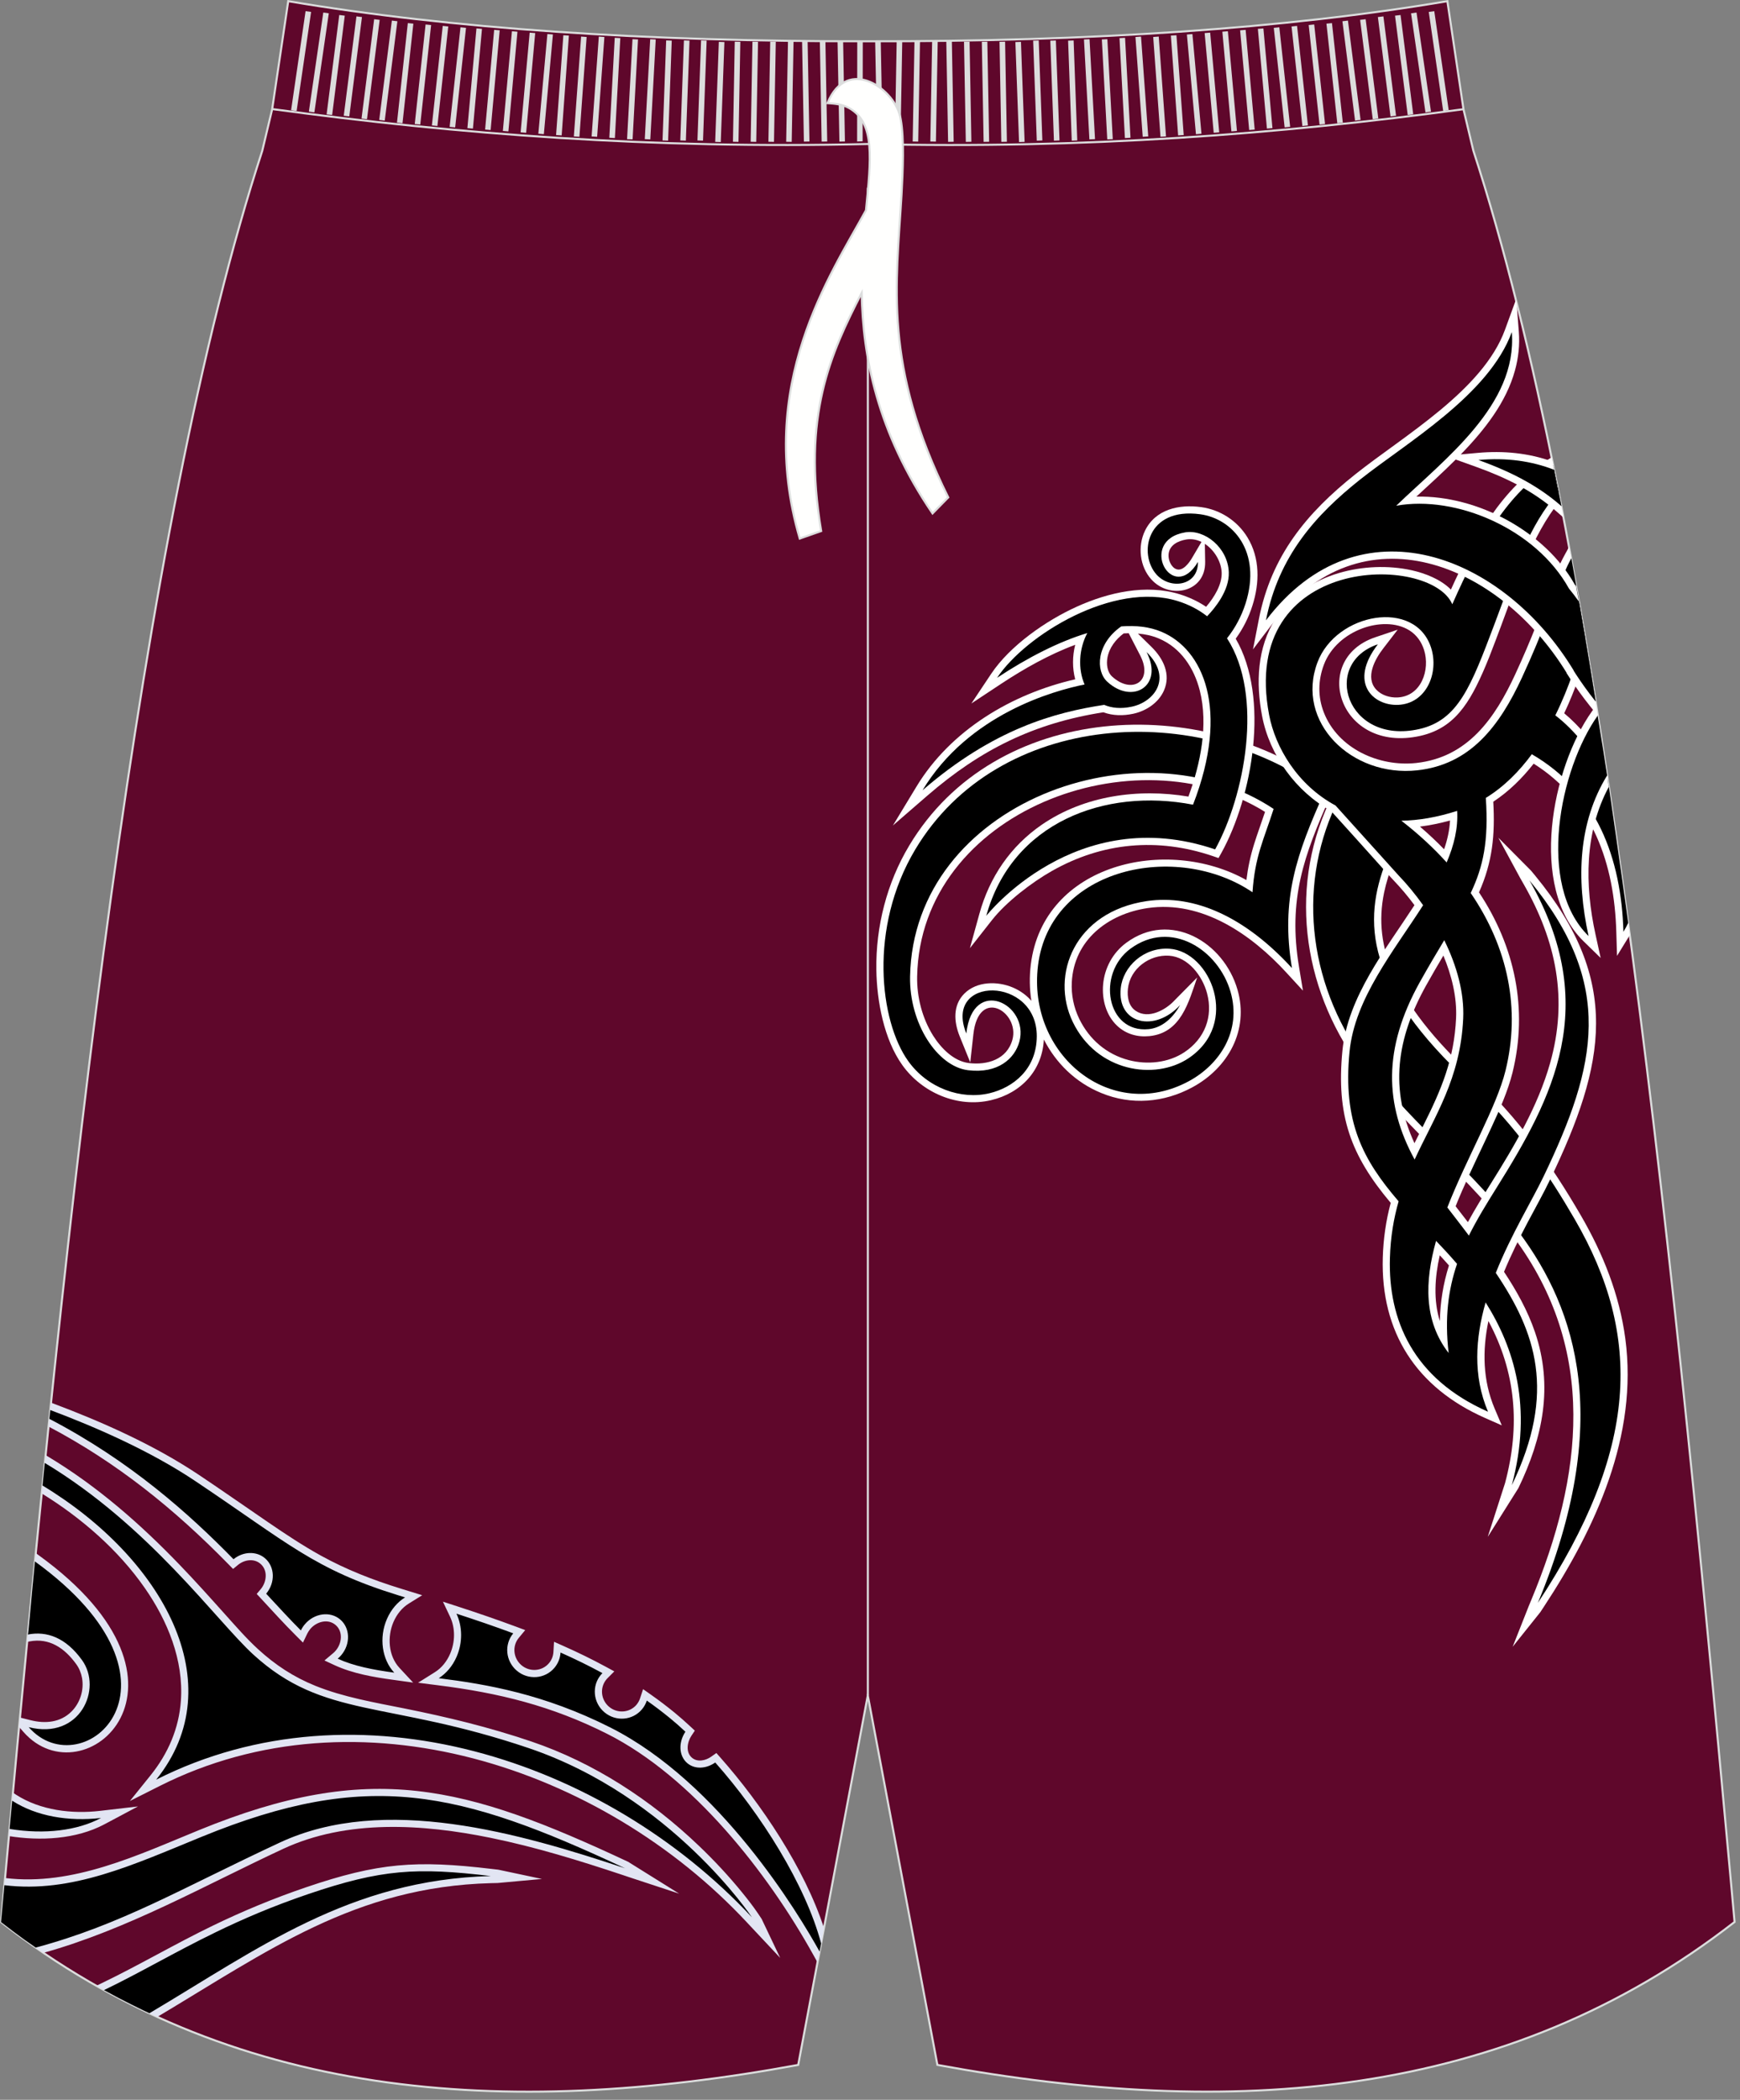
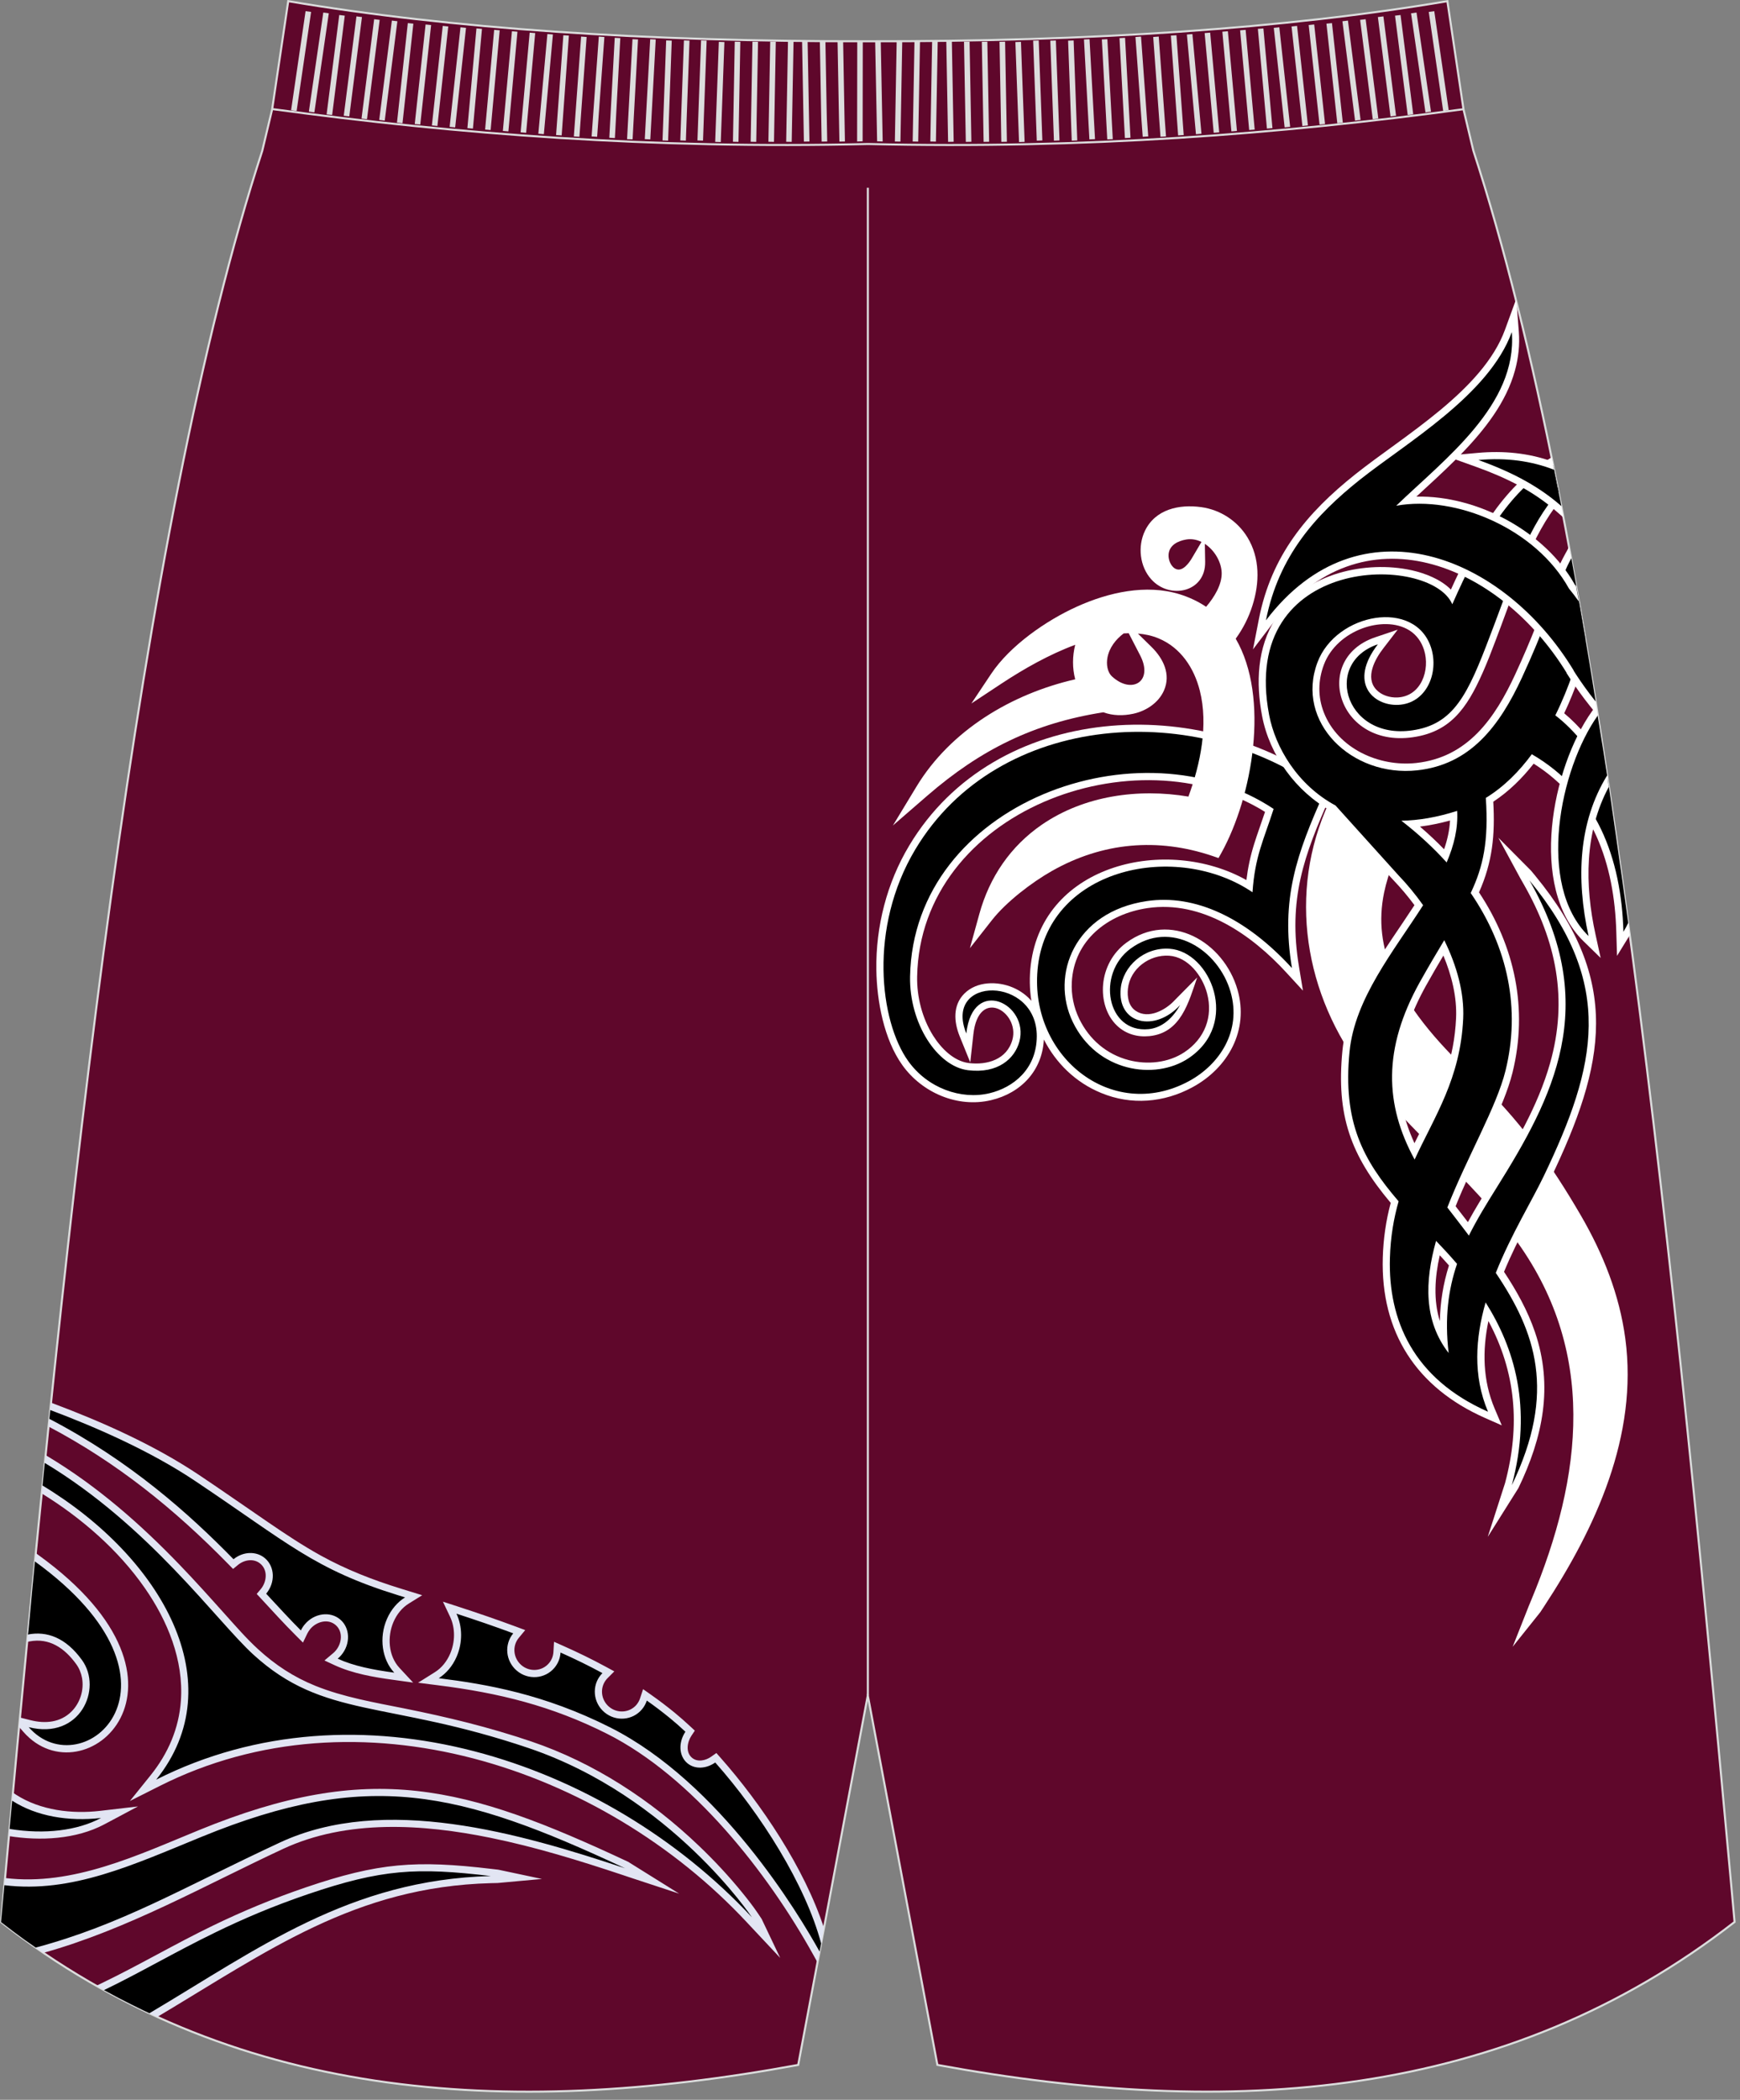
<svg xmlns="http://www.w3.org/2000/svg" version="1.1" id="图层_1" x="0px" y="0px" width="340px" height="410px" viewbox="0 0 340 410" enable-background="new 0 0 340 410" xml:space="preserve">
  <rect width="100%" height="100%" fill="#808080" stroke="none" />
  <path fill="#5F072B" stroke="#DCDDDD" stroke-width="0.4" stroke-miterlimit="22.926" d="M285.97,21.34l1.77,7.42l0.15,0.62  c0,0,0,0.01,0,0.01c24.15,74.1,37.89,201.84,50.22,336.78l0.83,9.11c-44.78,34.83-98.29,38.47-155.77,27.91l-13.6-72.15l-13.6,72.15  C98.5,413.76,44.99,410.12,0.21,375.29l0.83-9.11C13.37,231.23,27.1,103.49,51.26,29.4c0,0,0-0.01,0-0.02l0.15-0.62l1.77-7.42  l0-0.01l3.14-21.1c31.76,5.38,69.7,7.9,113.25,7.83c43.55,0.07,81.49-2.45,113.25-7.83L285.97,21.34z" />
  <path fill="#FFFFFF" d="M271.91,154.78l4.8-1.13l-0.98,2.44c-0.5,1.65-3.38,12.06-3.52,12.43c-0.73,1.87-1.34,3.78-1.75,5.75  c-1.15,5.53-0.48,10.68,1.77,15.84c3.35,7.68,9.86,14.7,15.94,20.31c8.52,7.86,14.94,16.94,20.73,26.9  c4.34,7.47,7.54,15.45,8.69,24.06c2.52,18.94-5.75,36.9-15.92,52.36l-0.7,1.06l-5.39,6.74l3.14-7.94l0.49-1.18  c10.11-24.28,12.98-48.83-3.45-70.89c-8.65-11.62-20.25-20.61-29.13-32.04c-11.76-15.14-15.1-35.22-6.92-52.84l0.34-0.73  L271.91,154.78z" />
-   <path d="M300.5,312.98c19.66-29.9,20.53-51.99,7.19-74.94c-5.07-8.72-11.34-18.15-20.47-26.58c-20.44-18.86-21.01-31.49-16.32-43.44  c0.04-0.09,3.47-12.29,3.51-12.39l-2.27,0.53l-11.16,1.09c-7.65,16.46-5.2,36.01,6.75,51.39c8.84,11.38,20.42,20.34,29.15,32.06  C308.08,255.76,315.25,277.56,300.5,312.98z" />
  <path fill="#FFFFFF" d="M243.55,171.84c0.29-2.39,0.77-4.66,1.51-7.03c0.66-2.11,1.43-4.18,2.13-6.28  c-25.29-15.78-67.35-0.11-67.98,32.14c-0.08,3.98,1,8.16,3.12,11.54c1.52,2.42,4.01,5,6.99,5.36c3.6,0.44,7.46-0.71,8.51-4.57  c1.46-5.38-6.59-10.39-7.63-1.06l-0.61,5.5l-2.08-5.13c-1.12-2.78-1.36-6.02,0.92-8.3c2.44-2.44,6.48-2.47,9.49-1.19  c1.45,0.62,2.67,1.51,3.61,2.6c-0.36-2.32-0.4-4.71-0.11-7.08C203.87,168.57,228.1,163.16,243.55,171.84L243.55,171.84z   M203.97,202.97c-0.3,6.06-4.46,10.47-10.33,11.85c-6.54,1.54-13.48-1.46-17.33-6.86c-3.6-5.04-4.98-12.53-5.07-18.61  c-0.12-8.46,2.06-16.97,6.42-24.24c16.86-28.15,57.17-30.01,81.93-11.5l0.9,0.67l-0.46,1.02c-5.29,11.77-8.38,20.38-6.2,33.48  l0.77,4.65l-3.19-3.47c-6.85-7.48-16.5-14.21-27.16-12.65c-7.75,1.14-14.4,6.24-14.82,14.5c-0.12,2.46,0.38,4.9,1.45,7.11  c1.95,4.02,5.34,6.95,9.69,8.08c3.6,0.94,7.73,0.54,10.87-1.55c3.95-2.62,5.65-6.92,4.42-11.51c-0.9-3.36-3.67-7.08-7.42-7.33  c-3.83-0.25-7.61,2.53-8.04,6.43c-0.17,1.6,0.1,3.38,1.53,4.34c2.49,1.69,5.9-0.19,7.65-2.12l4.35-4.4  c-1.67,4.81-3.15,10.84-9.34,11.45c-2.33,0.23-4.56-0.39-6.29-2.01c-2.17-2.04-3-5.15-2.75-8.05c0.28-3.24,1.89-6.22,4.52-8.16  c8.6-6.34,19.04-0.19,21.74,9.15c2.29,7.93-1.85,15.3-8.81,19.06c-5.56,3.01-11.95,3.55-17.83,1.11  C210.12,211.34,206.32,207.55,203.97,202.97z" />
  <path d="M252.45,189.02c-2.23-13.43,0.89-22.25,6.3-34.28c-24.58-18.37-63.72-15.89-79.89,11.1c-9.18,15.33-6.94,33.58-1.41,41.32  c3.84,5.38,10.4,7.6,15.87,6.31c4.65-1.1,9.23-4.68,9.27-11.11c0.06-11.85-18.35-11.88-13.77-0.56c1.25-11.33,12.35-5.72,10.37,1.58  c-0.9,3.31-4.17,6.3-10.02,5.59c-6.05-0.73-11.52-9.19-11.34-18.32c0.66-33.84,44.94-50.04,71.04-32.7  c-1.97,6.13-3.64,9.22-4.13,16.27c-14.78-10.01-39.54-4.89-41.91,14.3c-2.15,17.42,14.27,30.81,29.49,22.58  c5.94-3.21,10.35-9.76,8.13-17.44c-2.38-8.23-11.66-14.24-19.57-8.41c-6.65,4.9-4.66,16.5,3.56,15.7c2.17-0.21,4.42-1.62,6.16-4.71  c-4.93,5.41-12.37,3.74-11.6-3.32c0.45-4.15,4.43-8,9.52-7.67c8.03,0.53,13.88,14.63,3.69,21.4c-6.57,4.36-17.88,2.63-22.58-7.09  c-4.47-9.23,0.4-21.54,14.43-23.61C233.48,174.54,243.41,179.16,252.45,189.02z" />
  <path fill="#FFFFFF" d="M232.22,155.54c2.36-6.41,3.91-13.99,2.23-20.67c-1.11-4.42-3.73-8.42-8.06-10.22  c-1.29-0.54-2.65-0.83-4.04-0.94l2.67,2.62c2.29,2.25,3.81,5.33,2.42,8.5c-1.06,2.41-3.51,4.01-6.02,4.54  c-1.94,0.41-3.95,0.4-5.82-0.29c-13.52,2.11-24,7.27-34.41,16.29l-6.71,5.81l4.6-7.59c6.68-11.02,18.62-18.12,31.02-20.95  c-0.58-2.17-0.56-4.54,0-6.74c-5.09,1.89-10.05,4.7-14.49,7.63l-5.8,3.83l3.86-5.78c3.7-5.54,10.78-10.44,16.78-13.14  c6.11-2.76,13.51-4.45,20.08-2.4c1.83,0.57,3.56,1.38,5.15,2.44c1.58-1.85,3.12-4.34,3.04-6.68c-0.08-2.12-1.42-4.39-3.29-5.61  l0.06,3.51c0.1,5.97-6.93,7.42-10.52,3.43c-2.27-2.51-2.7-6.45-1.25-9.47c2.04-4.24,6.69-5.23,10.99-4.64  c3.74,0.51,7.06,2.67,9.03,5.88c2.49,4.06,2.4,8.91,0.99,13.34c-0.72,2.29-1.84,4.52-3.27,6.47c6.7,11.51,3.28,30.82-2.79,41.81  l-0.57,1.02l-1.11-0.38c-10.76-3.66-21.57-2.69-31.44,2.9c-3.91,2.21-8.91,6.02-11.73,9.61l-4.3,5.47l1.85-6.7  c1.98-7.17,6.08-13.21,12.23-17.43C211.88,155.34,222.45,153.9,232.22,155.54L232.22,155.54z M220.55,123.64  c-0.32,0-0.65,0.02-0.98,0.04c-1.56,1.17-2.83,2.81-3.18,4.76c-0.22,1.22-0.05,2.76,0.91,3.65c3.85,3.53,8.14,1,5.49-4.12  L220.55,123.64L220.55,123.64z M234.77,105.82c-0.92-0.46-1.94-0.65-2.97-0.48c-1.65,0.28-3.36,1.11-3.46,2.99  c-0.06,1.04,0.51,2.47,1.57,2.82c1.25,0.41,2.45-1.26,2.97-2.13L234.77,105.82z" />
-   <path d="M180.26,154.31c13.93-12.06,26.04-15.25,35.5-16.68c1.45,0.62,3.24,0.81,5.37,0.36c4.41-0.92,8.08-5.59,2.91-10.67  c3.4,6.56-2.71,10.35-7.67,5.8c-2.32-2.13-2.17-7.39,2.72-10.81c2.89-0.23,5.54,0.08,7.84,1.04c8.16,3.4,13.44,15.14,6.19,33.77  c-17.32-3.35-35.39,3.53-40.4,21.7c0,0,17.47-22.24,44.72-12.97c5.72-10.35,9.59-30.03,2.32-41.22c1.55-1.93,2.83-4.29,3.63-6.81  c3.21-10.13-2.52-16.55-8.88-17.41c-10.49-1.42-12.11,7.8-8.51,11.79c2.71,3,8.16,2.21,8.08-2.48c-5.01,8.44-11.85-4.17-2.51-5.77  c3.77-0.65,8.36,2.94,8.54,7.79c0.13,3.57-2.73,7.02-4.24,8.59c-1.62-1.27-3.52-2.28-5.75-2.97c-12.53-3.9-29.67,6.59-35.29,14.99  c6-3.97,12.06-7.06,17.63-8.74c-1.66,3.1-1.84,7.04-0.53,10.04C205.89,134.87,189.27,139.43,180.26,154.31z" />
  <path fill="#FFFFFF" d="M299.68,149.11c-2.24,2.86-4.85,5.43-7.89,7.43c0.37,6.44-0.15,11.78-2.79,17.7  c7,10.56,9.61,22.73,6.56,35.14c-0.91,3.68-2.6,7.45-4.19,10.88c-1.91,4.13-3.92,8.2-5.73,12.37c-0.42,0.96-0.82,1.93-1.21,2.9  c0.8,1.03,1.6,2.06,2.4,3.1c1.39-2.57,2.94-5.06,4.49-7.54c4.6-7.33,9.18-15.08,11.56-23.46c3.56-12.54,1.22-23.87-5.19-35.06  l-0.64-1.12l-4.27-7.88l6.38,6.42l0.82,0.99c16.95,20.61,13.77,36.73,2.96,59.25c-1.37,2.86-2.96,5.65-4.44,8.46  c-1.66,3.15-3.25,6.35-4.61,9.64c2.44,3.68,4.61,7.56,6.04,11.75c3.63,10.6,1.54,20.6-3.23,30.48l-5.99,9.52l3.38-10.49  c3.02-11.27,2.1-21.7-3.25-31.65c-1.19,5.73-1.13,11.56,1.23,17.12l1.38,3.25l-3.24-1.43c-13.46-5.94-20.43-16.77-20.01-31.32  c0.11-3.64,0.61-7.19,1.55-10.69c-7.83-9.29-10.66-17.08-9.44-29.69c1.02-10.51,8.45-19.79,14.08-28.44  c-1.26-1.71-2.64-3.35-4.11-4.88c-0.88-0.92-1.74-1.91-2.59-2.86c-1.63-1.81-3.26-3.62-4.88-5.43c-1.57-1.74-3.14-3.49-4.72-5.22  c-6.84-3.77-12-10.85-13.47-18.52c-1.23-6.48-1-13.39,2.66-19.09c2.87-4.47,7.34-7.38,12.37-8.86c4.5-1.32,9.63-1.55,14.21-0.53  c2.59,0.58,5.66,1.75,7.65,3.77c4.41-9.72,9.92-19.92,19.24-25.55l0.43-0.26c0.56,2.76,1.13,5.57,1.68,8.4  c-5.72,7.1-8.4,16.17-11.58,24.59c-1.48,3.92-2.96,8.06-4.86,11.79c-1.45,2.85-3.25,5.6-5.91,7.45c-1.51,1.05-3.18,1.74-4.97,2.14  c-15.88,3.54-21.64-14.92-8.81-19.25l4.38-1.48l-2.82,3.66c-1.62,2.09-3.58,5.66-1.37,8.04c1.03,1.11,2.67,1.6,4.16,1.53  c4.63-0.21,6.42-5.39,5.18-9.29c-0.5-1.56-1.41-2.86-2.79-3.76c-2.69-1.73-6.36-1.51-9.25-0.44c-3.33,1.23-6.27,3.73-7.53,7.1  c-1.15,3.06-1.2,6.27-0.01,9.32c2.77,7.07,10.78,10.65,18.04,9.87c10.12-1.1,15.41-8.77,19.38-17.36c1.51-3.27,2.93-6.57,4.24-9.93  c0.79-2.04,1.53-4.11,2.41-6.11c0.14-0.31,0.28-0.62,0.42-0.92c0.6-2.22,1.49-4.35,2.6-6.36l0.82-1.5  c1.24,6.67,2.44,13.51,3.62,20.51c-0.48,1.2-0.91,2.42-1.3,3.65l0.01,0.07l-0.11,0.35c-0.09,0.26-0.18,0.53-0.27,0.79  c-0.84,2.41-1.8,4.79-2.89,7.1c3.05,2.53,5.77,5.91,7.97,9.34c1.68,11,3.29,22.34,4.85,33.96l-0.05,0.09l-2.45,3.98l-0.14-4.67  C315.45,168.71,311.26,156.38,299.68,149.11L299.68,149.11z M282.04,186.58c-1.15,1.93-2.27,3.87-3.37,5.83  c-5.86,10.51-7.11,20.31-2.28,30.81c0.58-1.18,1.18-2.35,1.77-3.53c3.51-7,5.99-12.9,6.36-20.88  C284.71,194.68,283.65,190.44,282.04,186.58L282.04,186.58z M283.13,247.09c-0.59-0.67-1.19-1.34-1.8-1.99  c-0.97,4.33-1.26,8.76,0.02,12.85C281.43,254.29,281.99,250.7,283.13,247.09L283.13,247.09z M277.46,161.4  c1.64,1.4,3.22,2.88,4.72,4.43c0.63-1.82,1.06-3.7,1.16-5.62C281.42,160.74,279.45,161.15,277.46,161.4z" />
  <path d="M307.49,130.95c-0.08,0.25-0.17,0.51-0.26,0.78v0l0,0c-0.82,2.36-1.91,5.11-3.32,7.95c3.6,2.72,7.32,7.28,10.27,12.6  l0.32,2.14l0.06,0.43l0.06,0.43l0.25,1.72l0.06,0.43l0.06,0.43l0.25,1.72l0.06,0.43l0.06,0.43l0.38,2.6l0.06,0.43l0.01,0.07  l0.18,1.28c0.21,1.47,0.42,2.94,0.63,4.42l0.1,0.68c0.21,1.5,0.42,3,0.63,4.5l0.06,0.44l0.02,0.1l0.05,0.35  c0.22,1.62,0.44,3.25,0.67,4.89c-0.27,0.59-0.58,1.17-0.93,1.74c-0.42-14.46-5.27-27.36-17.9-34.67c-2.44,3.31-5.41,6.34-8.99,8.53  c0.57,8.42-0.49,13.39-2.95,18.57c7.33,10.71,9.75,22.7,6.8,34.68c-1.75,7.11-7.49,16.82-11.37,26.72c1.1,1.42,2.25,2.9,3.41,4.43  l0.8,1.06c1.58-3.17,3.46-6.22,5.45-9.4c10.94-17.47,20.46-35.41,6.39-59.95c16.75,20.36,13.18,36.09,2.78,57.76  c-2.27,4.74-6.38,11.4-9.36,18.87c7.77,11.53,11.93,23.23,3.13,41.46c4.1-15.33,0.44-26.88-5.12-35.69  c-1.99,6.94-2.52,14.31,0.47,21.34c-14.67-6.47-19.52-17.95-19.17-30c0.12-4.17,0.76-7.79,1.7-11.08  c-6.99-8.13-10.93-15.47-9.59-29.21c1.01-10.37,8.6-19.59,14.38-28.61c-1.49-2.1-3.11-4.06-4.79-5.81  c-0.63-0.66-8.2-9.12-12.33-13.66c-7.49-4.03-11.78-11.42-12.97-17.67c-6-31.54,31.55-31.51,35.79-21.62  c5.39-12.18,10.77-21.79,19.7-27.18l0.02,0.08l0.02,0.08l0.02,0.08l0.02,0.08l0.33,1.61l0.02,0.08l0.02,0.08l0.02,0.08l0.02,0.08  l0.02,0.08l0.02,0.08l0.52,2.6l0.02,0.08l0.02,0.08c-6.03,7-8.29,14.6-12.54,25.86c-4.57,12.09-7.06,18.8-14.74,20.52  c-14.18,3.16-19.2-12.8-8.05-16.56c-5.82,7.54-0.9,12.04,3.96,11.83c5.54-0.25,7.99-6.27,6.45-11.12  c-3.08-9.69-18.58-6.86-22.22,2.83c-4.37,11.63,6.66,22.46,19.5,21.07c10.31-1.12,16.04-8.53,20.49-18.17  c4.45-9.64,5.28-13.21,7.12-17.07c0.57-2.14,1.43-4.21,2.5-6.18l0.04,0.24c0.2,1.06,0.39,2.13,0.58,3.21l0.25,1.41l0.04,0.25  l0.44,2.45l0.04,0.25l0.04,0.25l0.35,1.98l0.04,0.25l0.01,0.06l0.33,1.92l0.04,0.25l0.04,0.25l0.04,0.25l0.39,2.25l0.04,0.25  l0.04,0.25c-0.88,1.99-1.65,4.04-2.3,6.15L307.49,130.95L307.49,130.95z M282.21,183.58c-1.42,2.37-3.01,5.03-4.76,8.16  c-7.27,13.04-6.88,23.95-1.03,34.67c3.94-8.52,8.94-15.78,9.49-27.52C286.15,193.88,284.66,188.56,282.21,183.58L282.21,183.58z   M284.71,246.78c-1.39-1.62-2.78-3.11-4.1-4.49c-2.23,7.93-2.42,15.64,2.46,21.9C282.25,257.29,283.02,251.75,284.71,246.78  L284.71,246.78z M282.68,168.4c1.43-3.33,2.25-6.67,2.05-10.07c-3.96,1.27-7.59,1.87-10.9,1.92  C277.16,162.83,280.11,165.55,282.68,168.4z" />
-   <path d="M300.49,121.24c-14.73-16.03-37.41-20.78-53.12-0.1c2.46-12.61,9.79-20.65,18.38-27.48c9.09-7.22,25.16-16.5,29.66-28.81  c1.1,14.22-13.07,24.75-22.59,33.91c16.53-2.98,26.94,7.72,35.79,19.15l0.02,0.11l0.03,0.18c0.26,1.46,0.51,2.93,0.76,4.4l0.05,0.29  l0.01,0.04l0.05,0.26c0.23,1.38,0.47,2.77,0.7,4.17l0.2,1.19c0.2,1.22,0.41,2.45,0.61,3.68l0.18,1.13l0.05,0.3l0.05,0.3  c0.16,1.01,0.33,2.02,0.49,3.03l-0.39-0.49C307.38,131.35,305.11,126.27,300.49,121.24L300.49,121.24z M304.37,95.15l-0.02-0.11  l-0.01-0.03l-0.35-1.74l-0.02-0.11l-0.02-0.11l-0.02-0.11l-0.02-0.11l-0.02-0.11l-0.02-0.11l-0.02-0.11l-0.02-0.11l-0.02-0.11  l-0.02-0.11l-0.02-0.11l-0.02-0.11l-0.02-0.11l-0.02-0.11c-4.38-1.7-9.22-2.41-14.79-1.91c7.26,2.6,12.2,5.48,16.2,9  C304.85,97.59,304.61,96.37,304.37,95.15z" />
  <path fill="#FFFFFF" d="M285.44,88.73l3.32-0.3c5.01-0.45,9.88,0.01,14.59,1.69c0.73,3.59,1.45,7.23,2.16,10.94l-1.35-1.18  c-4.62-4.06-10-6.67-15.75-8.73l-3.96-1.42c-2.53,2.53-5.19,4.93-7.69,7.24c12-0.27,25.19,6.89,30.95,17.16l0.27,0.33  c2.23,12.52,4.36,25.6,6.39,39.17c-4.77,8.85-4.73,19.16-2.6,28.85l1,4.57l-3.35-3.27c-10.78-10.53-6.21-33.86,1.66-44.9l0.2-0.28  l-0.58-0.72c-1.4-1.75-2.72-3.58-3.95-5.46c-0.15-0.23-0.3-0.47-0.45-0.7l-0.2-0.31l0-0.07c-13.11-21.31-39.98-32.58-57.62-9.34  l-3.64,4.79l1.15-5.91c2.42-12.36,9.32-20.71,18.88-28.3c9.47-7.53,24.9-16.38,29.21-28.2l2.12-5.81l0.15,0.6l0.43,5.59  c0.2,2.57-0.07,5.12-0.76,7.6C294.33,78.51,290.17,83.87,285.44,88.73z" />
  <path d="M307.49,130.95c0.14,0.22,0.29,0.46,0.44,0.69l0,0l0,0c1.07,1.64,2.37,3.48,3.87,5.35l-0.05-0.31l-0.45-2.79l-0.05-0.31  l-0.2-1.23l-0.05-0.31c-0.18-1.13-0.37-2.25-0.55-3.36l-0.26-1.55c-0.19-1.11-0.38-2.22-0.56-3.33l-0.05-0.3l-0.01-0.04l-0.15-0.87  l-0.05-0.3c-0.22-1.26-0.44-2.52-0.65-3.77l-0.13-0.73l-0.05-0.3l0,0c-0.65-0.91-1.28-1.75-1.97-2.58  c-6.47-11.66-22.05-18.27-33.75-16.16c9.52-9.16,23.7-19.69,22.59-33.91c-4.5,12.31-20.56,21.59-29.66,28.81  c-8.59,6.83-15.91,14.87-18.38,27.48c18.27-24.05,46.44-12.76,60.11,9.75L307.49,130.95L307.49,130.95z M304.39,95.26  c0.23,1.14,0.45,2.29,0.68,3.45l0.02,0.11c-4-3.51-8.94-6.39-16.2-9c5.57-0.5,10.41,0.21,14.79,1.91l0.02,0.11l0.02,0.11l0.02,0.11  l0.02,0.11l0.02,0.11l0.02,0.11l0.02,0.11l0.02,0.11l0.02,0.11l0.02,0.11l0.02,0.11l0.02,0.11l0.02,0.11l0.37,1.88l0.02,0.11  L304.39,95.26L304.39,95.26z M312.23,139.68c-7.43,10.42-12.08,33.07-1.82,43.09c-2.47-11.26-1.97-22.24,3.63-31.37l-0.03-0.19  l-0.03-0.18l-0.03-0.19l-0.03-0.19l-0.03-0.19l-0.03-0.19l-0.03-0.19l-0.03-0.18l-0.51-3.31l-0.03-0.18l-0.03-0.18l-0.03-0.18  l-0.03-0.18l-0.03-0.18l-0.03-0.18l-0.03-0.18l-0.03-0.18l-0.03-0.18l-0.03-0.18l-0.03-0.18l-0.03-0.18  c-0.13-0.85-0.26-1.7-0.4-2.55l-0.03-0.18l-0.03-0.18l-0.03-0.18l-0.03-0.18l-0.09-0.54l-0.03-0.18l-0.09-0.54L312.23,139.68z" />
  <path fill="#E2E5F3" d="M10.31,274.01c9.71,3.64,19.87,8.17,28.51,13.94c4.57,3.05,9.06,6.2,13.59,9.29  c3.34,2.28,6.72,4.53,10.26,6.49c5.03,2.77,10.18,4.77,15.65,6.46l4.18,1.29l-2.61,1.62c-1.35,0.83-2.36,2.13-2.99,3.57  c-1.25,2.87-1.04,6.64,1.16,9l2.67,2.87L76.85,328c-3.83-0.52-7.91-1.22-11.45-2.85l-2-0.93l1.69-1.42  c0.19-0.16,0.37-0.34,0.53-0.53c1.19-1.41,1.46-3.71-0.06-4.99c-1.51-1.28-3.73-0.63-4.92,0.78c-0.23,0.28-0.43,0.58-0.59,0.9  l-0.85,1.77l-1.39-1.39c-2.34-2.33-4.57-4.79-6.81-7.21l-0.84-0.9l0.79-0.94c1.18-1.41,1.43-3.69-0.07-4.96  c-1.27-1.08-3.12-0.79-4.35,0.21l-0.99,0.81l-0.89-0.91c-10.55-10.78-21.77-19.84-35.15-26.89l0.49-4.67L10.31,274.01L10.31,274.01z   M161.01,376.47c-3.8-11.68-12.31-24.33-20.2-33.24l-0.83-0.94l-1.02,0.72c-1.07,0.76-2.67,1.12-3.75,0.2  c-1.27-1.07-0.93-3.06-0.1-4.3l0.66-0.99l-0.87-0.81c-1.01-0.94-2.04-1.85-3.1-2.72c-1.49-1.21-3.02-2.38-4.59-3.48l-1.55-1.09  l-0.59,1.8c-0.15,0.45-0.39,0.87-0.69,1.24c-1.36,1.61-3.78,1.75-5.37,0.4c-1.6-1.35-1.86-3.75-0.5-5.36  c0.07-0.08,0.14-0.16,0.21-0.23l1.32-1.32l-1.64-0.89c-2.71-1.47-5.48-2.82-8.3-4.07l-1.84-0.82l-0.12,2.01  c-0.05,0.8-0.35,1.56-0.87,2.17c-1.36,1.61-3.78,1.75-5.37,0.4c-1.59-1.34-1.87-3.72-0.53-5.34l1.26-1.52l-1.85-0.69  c-3.69-1.37-7.41-2.64-11.15-3.86l-3.08-1l1.39,2.93c1.07,2.27,1,5,0,7.28c-0.62,1.43-1.62,2.71-2.94,3.54l-3.31,2.08l3.88,0.49  c11.95,1.5,22.21,4.02,33.06,9.48c16.69,8.41,31.38,27.1,40.31,43.19l0.82,1.47L161.01,376.47L161.01,376.47z M30.73,393.82  c-4.02-1.83-7.99-3.86-11.91-6.08l0.89-0.43c7.37-3.54,14.43-7.71,21.81-11.28c5.94-2.88,11.99-5.38,18.24-7.51  c14.17-4.82,21.56-5.35,36.32-3.6l1.29,0.15l8.53,1.81l-8.66,0.79l-1.3,0.03C69.43,368.39,52.32,380.96,30.73,393.82L30.73,393.82z   M8.49,381.31c-2.79-1.89-5.55-3.9-8.28-6.02l0.78-8.59l0.04,0c13.18,1.61,25.98-4.51,37.86-9.36c33.55-13.72,51.98-8.72,83.85,6.19  l9.97,6.22l-9.75-3.21l-1.25-0.42c-8.5-2.83-17.1-5.49-25.9-7.28c-13.2-2.69-27.99-3.65-40.52,2.18  C39.81,368.23,25.01,376.68,8.49,381.31L8.49,381.31z M1.74,358.51c6.1,0.98,13.11,0.65,18.66-2.3l6.56-3.49l-7.38,0.86  c-5.53,0.65-11.69-0.09-16.44-3.15l-0.61-0.4L1.74,358.51L1.74,358.51z M3.73,337.2l0.84,0.96c11.8,13.46,37.79-9.24,3.09-34.42  l-0.66-0.48c-0.57,5.75-1.13,11.53-1.69,17.33l0.41-0.08c3.95-0.77,6.94,1.33,9.19,4.45c0.57,0.79,0.94,1.71,1.12,2.67  c0.42,2.34-0.36,4.85-2.04,6.54c-2.16,2.17-5.17,2.44-8.02,1.71l-2.07-0.52L3.73,337.2L3.73,337.2z M8.16,291.61  c7.72,4.75,14.98,11.04,20.16,18.5c4.43,6.37,7.58,14.04,7.03,21.93c-0.38,5.46-2.5,10.34-5.91,14.58l-4.06,5.04l5.78-2.91  c38.73-19.54,86.44-3.76,114.76,26.58l0.88,0.94l5.65,6.02l-3.63-7.62l-0.72-1.07c-0.9-1.34-1.96-2.69-2.97-3.94  c-2.65-3.27-5.54-6.37-8.58-9.27c-9.35-8.93-20.46-16.2-32.75-20.36c-8.26-2.8-16.38-4.76-24.92-6.47  c-5.71-1.14-11.78-2.19-17.2-4.37c-4.28-1.72-7.89-4.09-11.28-7.2c-2.25-2.06-4.37-4.5-6.41-6.77c-2.93-3.27-5.85-6.53-8.9-9.69  c-7.7-8-16.06-15.31-25.6-21.06l-0.56-0.34C8.66,286.61,8.41,289.11,8.16,291.61z" />
  <path d="M9.82,275.32c8.87,3.32,19.55,8,28.22,13.79c18.38,12.29,23.31,17.3,39.87,22.41l1.24,0.38c-1.46,0.91-2.72,2.34-3.53,4.19  c-1.63,3.72-0.95,7.98,1.42,10.51c-4.25-0.58-7.94-1.3-11.05-2.73c0.25-0.21,0.48-0.44,0.7-0.7c1.84-2.18,1.74-5.3-0.22-6.96  c-1.97-1.66-5.05-1.24-6.9,0.94c-0.32,0.38-0.58,0.78-0.78,1.2c-2.02-2.01-4.25-4.44-6.78-7.17c1.82-2.18,1.71-5.27-0.24-6.93  c-1.72-1.45-4.29-1.31-6.14,0.2c-8.66-8.85-20.13-19.14-35.99-27.41L9.82,275.32L9.82,275.32z M160.45,379.47l-0.16,0.85l-0.14,0.74  c-4.07-7.33-19.41-32.93-40.9-43.76c-12.95-6.53-24.19-8.45-33.52-9.62c1.44-0.91,2.68-2.33,3.48-4.16  c1.24-2.83,1.14-5.98-0.02-8.44c3.86,1.26,7.56,2.52,11.1,3.84c-1.81,2.18-1.5,5.44,0.7,7.3c2.21,1.87,5.5,1.62,7.34-0.56  c0.74-0.87,1.13-1.92,1.2-2.99c2.83,1.26,5.56,2.59,8.19,4.02c-0.1,0.1-0.19,0.21-0.29,0.31c-1.84,2.18-1.54,5.46,0.67,7.33  c2.21,1.87,5.5,1.62,7.34-0.57c0.44-0.52,0.75-1.1,0.95-1.71c1.54,1.08,3.04,2.22,4.51,3.42c0.99,0.81,2.01,1.7,3.03,2.66  c-1.4,2.11-1.29,4.74,0.37,6.14c1.47,1.24,3.69,1.12,5.46-0.13C148.71,354.24,157.4,368.02,160.45,379.47L160.45,379.47z   M6.17,379.71l0.81,0.57c16.78-4.5,28.53-11.59,47.73-20.52c20.4-9.49,46.91-1.79,67.44,5.04c-32.52-15.22-50.27-19.43-82.73-6.16  c-13.45,5.5-25.42,11.06-38.56,9.46l-0.66,7.2c0.68,0.53,1.35,1.04,2.03,1.55l0.15,0.12c0.59,0.44,1.18,0.88,1.77,1.31l0.56,0.41  C5.21,379.03,5.69,379.37,6.17,379.71L6.17,379.71z M29.2,393.1c21.17-12.55,39.15-26.08,66.71-26.79  c-14.5-1.72-21.34-1.35-35.7,3.53c-7.01,2.38-12.86,4.91-18.08,7.45c-8.11,3.94-14.72,7.88-21.81,11.29l0,0l0.69,0.38l0.14,0.07  c0.47,0.26,0.94,0.51,1.41,0.76l0.66,0.35l0.14,0.07c0.46,0.24,0.92,0.48,1.39,0.71l0.14,0.07l0.74,0.38  c0.44,0.22,0.88,0.44,1.32,0.65l0.02,0.01l0.14,0.07l0.7,0.34l0.14,0.07C28.36,392.71,28.78,392.91,29.2,393.1L29.2,393.1z   M1.87,357.11l0.5-5.41l0.01-0.1c4.71,3.04,11,4.11,17.37,3.37C15.15,357.42,8.76,358.24,1.87,357.11L1.87,357.11z M5.44,319.15  c3.7-0.72,7.41,0.59,10.59,5c4.06,5.63-0.42,15.63-10.42,13.09c10.48,11.95,34.09-8.51,1.21-32.36l-0.02,0.22l-0.02,0.22l-0.02,0.22  l-0.02,0.22l-0.02,0.22l-0.02,0.22l-0.02,0.22l-0.02,0.22l-0.02,0.22l-0.02,0.22l-0.02,0.22l-0.02,0.22l-0.02,0.22L6.53,308  l-0.02,0.22l-0.02,0.22l-0.02,0.22l-0.02,0.22l-0.02,0.22l-0.11,1.11l-0.02,0.22l-0.02,0.22l-0.02,0.22l-0.02,0.22l-0.02,0.22  l-0.02,0.23l-0.02,0.22l-0.02,0.22l-0.02,0.22l-0.02,0.22l-0.02,0.22l-0.02,0.22l-0.02,0.22l-0.02,0.22l-0.02,0.22l-0.02,0.22  l-0.02,0.22l-0.02,0.22l-0.02,0.22l-0.02,0.22l-0.02,0.22l-0.02,0.22l-0.04,0.45l-0.02,0.22l-0.09,0.89l-0.02,0.22l-0.02,0.22  l-0.02,0.22l-0.02,0.22l-0.02,0.22l-0.02,0.22l-0.02,0.22l-0.02,0.22l-0.03,0.21l-0.02,0.22L5.44,319.15L5.44,319.15z M8.31,290.06  c23.49,14.19,37.25,38.74,22.21,57.43c39.27-19.81,87.64-3.94,116.41,26.88c0,0-15.74-23.59-43.59-33.03  c-27.85-9.43-40.07-5.65-53.9-18.33c-7.15-6.55-20.27-25.08-40.69-37.36L8.31,290.06z" />
  <line fill="none" stroke="#DCDDDD" stroke-width="0.4" stroke-miterlimit="22.926" x1="169.58" y1="331.04" x2="169.58" y2="36.66" />
  <path fill="none" stroke="#DCDDDD" stroke-width="0.4" stroke-miterlimit="22.926" d="M53.23,21.3  c35.97,4.89,74.08,7.81,116.39,6.82c42.31,0.99,80.38-1.91,116.35-6.8l0.04-0.01" />
  <g>
    <path fill="#DCDDDD" d="M56.88,21.53l2.83-19.35l1.08,0.15l-2.83,19.35L56.88,21.53L56.88,21.53L56.88,21.53z M60.35,21.8   L60.35,21.8l1.08,0.15l2.82-19.35l-1.08-0.15L60.35,21.8L60.35,21.8L60.35,21.8z M63.82,22.33L63.82,22.33l2.47-19.4l1.08,0.13   l-2.47,19.4L63.82,22.33L63.82,22.33L63.82,22.33z M67.17,22.6L67.17,22.6l1.08,0.13l2.48-19.4l-1.08-0.13L67.17,22.6L67.17,22.6   L67.17,22.6z M70.64,23.15L70.64,23.15l2.47-19.4l1.08,0.13l-2.48,19.4L70.64,23.15L70.64,23.15L70.64,23.15z M74.1,23.42   L74.1,23.42l1.08,0.13l2.47-19.4l-1.08-0.13L74.1,23.42L74.1,23.42L74.1,23.42z M77.57,23.95L77.57,23.95l2.12-19.44l1.08,0.11   l-2.12,19.44L77.57,23.95L77.57,23.95L77.57,23.95z M81.04,24.22L81.04,24.22l2.12-19.44l1.08,0.11l-2.12,19.44L81.04,24.22   L81.04,24.22L81.04,24.22z M84.39,24.49L84.39,24.49l2.12-19.43l1.08,0.11L85.47,24.6L84.39,24.49L84.39,24.49L84.39,24.49z    M87.86,24.77L87.86,24.77l2.12-19.44l1.08,0.11l-2.12,19.44L87.86,24.77L87.86,24.77L87.86,24.77z M91.33,25.02L91.33,25.02   L93.1,5.55l1.08,0.09l-1.77,19.47L91.33,25.02L91.33,25.02L91.33,25.02z M94.79,25.3L94.79,25.3l1.77-19.47l1.08,0.09l-1.77,19.47   L94.79,25.3L94.79,25.3L94.79,25.3z M98.26,25.57L98.26,25.57l1.77-19.47l1.08,0.09l-1.77,19.47L98.26,25.57L98.26,25.57   L98.26,25.57z M101.73,25.84L101.73,25.84l1.77-19.47l1.08,0.09l-1.77,19.47L101.73,25.84L101.73,25.84L101.73,25.84z    M105.19,26.11L105.19,26.11l1.77-19.47l1.08,0.09l-1.77,19.47L105.19,26.11L105.19,26.11L105.19,26.11z M108.66,26.37   L108.66,26.37l1.42-19.49l1.08,0.07l-1.41,19.49L108.66,26.37L108.66,26.37L108.66,26.37z M112.13,26.64L112.13,26.64l1.42-19.5   l1.08,0.08l-1.41,19.49L112.13,26.64L112.13,26.64L112.13,26.64z M115.6,26.64L115.6,26.64l1.41-19.5l1.09,0.08l-1.42,19.49   L115.6,26.64L115.6,26.64L115.6,26.64z M119.06,26.9L119.06,26.9l1.06-19.52l1.09,0.06l-1.06,19.52L119.06,26.9L119.06,26.9   L119.06,26.9z M122.53,27.17L122.53,27.17l1.06-19.52l1.08,0.05l-1.06,19.52L122.53,27.17L122.53,27.17L122.53,27.17z    M125.99,27.17L125.99,27.17l1.06-19.52l1.08,0.05l-1.06,19.52L125.99,27.17L125.99,27.17L125.99,27.17z M129.46,27.42   L129.46,27.42l0.71-19.53l1.09,0.04l-0.71,19.53L129.46,27.42L129.46,27.42L129.46,27.42z M132.93,27.42L132.93,27.42l0.71-19.53   l1.09,0.04l-0.71,19.53L132.93,27.42L132.93,27.42L132.93,27.42z M136.28,27.42L136.28,27.42l0.71-19.53l1.09,0.04l-0.71,19.53   L136.28,27.42L136.28,27.42L136.28,27.42z M139.75,27.7L139.75,27.7l0.71-19.53l1.09,0.04l-0.71,19.53L139.75,27.7L139.75,27.7   L139.75,27.7z M143.22,27.68L143.22,27.68l0.35-19.54l1.09,0.02L144.3,27.7L143.22,27.68L143.22,27.68L143.22,27.68z M146.68,27.68   L146.68,27.68l0.35-19.54l1.09,0.02l-0.35,19.54L146.68,27.68L146.68,27.68L146.68,27.68z M150.15,27.68L150.15,27.68l0.35-19.54   l1.09,0.02l-0.35,19.54L150.15,27.68L150.15,27.68L150.15,27.68z M153.62,27.68L153.62,27.68l0.35-19.54l1.09,0.02L154.7,27.7   L153.62,27.68L153.62,27.68L153.62,27.68z M157.08,27.65L157.08,27.65l-0.35-19.54l1.08-0.02l0.36,19.54L157.08,27.65L157.08,27.65   L157.08,27.65z M160.55,27.65L160.55,27.65l-0.35-19.54l1.09-0.02l0.35,19.54L160.55,27.65L160.55,27.65L160.55,27.65z    M164.02,27.65L164.02,27.65l-0.36-19.54l1.09-0.02l0.35,19.54L164.02,27.65L164.02,27.65L164.02,27.65z M167.48,27.63   L167.48,27.63l0.03-19.53l1.08-0.04l-0.03,19.53L167.48,27.63z" />
    <path fill="#DCDDDD" d="M283.08,21.53l-2.82-19.35l-1.08,0.15L282,21.67L283.08,21.53L283.08,21.53L283.08,21.53z M279.62,21.8   L279.62,21.8l-1.08,0.15l-2.82-19.35l1.07-0.15L279.62,21.8L279.62,21.8L279.62,21.8z M276.15,22.33L276.15,22.33l-2.48-19.4   l-1.08,0.13l2.48,19.4L276.15,22.33L276.15,22.33L276.15,22.33z M272.79,22.6L272.79,22.6l-1.08,0.13l-2.47-19.4l1.08-0.13   L272.79,22.6L272.79,22.6L272.79,22.6z M269.33,23.15L269.33,23.15l-2.48-19.4l-1.08,0.13l2.47,19.4L269.33,23.15L269.33,23.15   L269.33,23.15z M265.86,23.42L265.86,23.42l-1.08,0.13l-2.47-19.4l1.08-0.13L265.86,23.42L265.86,23.42L265.86,23.42z    M262.39,23.95L262.39,23.95l-2.12-19.44l-1.08,0.11l2.12,19.44L262.39,23.95L262.39,23.95L262.39,23.95z M258.92,24.22   L258.92,24.22L256.8,4.78l-1.08,0.11l2.12,19.44L258.92,24.22L258.92,24.22L258.92,24.22z M255.57,24.49L255.57,24.49l-2.12-19.43   l-1.08,0.11l2.12,19.44L255.57,24.49L255.57,24.49L255.57,24.49z M252.1,24.77L252.1,24.77l-2.12-19.44l-1.08,0.11l2.12,19.43   L252.1,24.77L252.1,24.77L252.1,24.77z M248.64,25.02L248.64,25.02l-1.77-19.47l-1.08,0.09l1.77,19.47L248.64,25.02L248.64,25.02   L248.64,25.02z M245.17,25.3L245.17,25.3L243.4,5.83l-1.08,0.09l1.77,19.47L245.17,25.3L245.17,25.3L245.17,25.3z M241.7,25.57   L241.7,25.57L239.93,6.1l-1.08,0.09l1.77,19.47L241.7,25.57L241.7,25.57L241.7,25.57z M238.24,25.84L238.24,25.84l-1.77-19.47   l-1.08,0.09l1.77,19.47L238.24,25.84L238.24,25.84L238.24,25.84z M234.77,26.11L234.77,26.11L233,6.65l-1.08,0.09l1.77,19.47   L234.77,26.11L234.77,26.11L234.77,26.11z M231.3,26.37L231.3,26.37l-1.42-19.49l-1.09,0.07l1.42,19.49L231.3,26.37L231.3,26.37   L231.3,26.37z M227.84,26.64L227.84,26.64l-1.42-19.5l-1.08,0.08l1.42,19.49L227.84,26.64L227.84,26.64L227.84,26.64z    M224.37,26.64L224.37,26.64l-1.41-19.5l-1.09,0.08l1.42,19.49L224.37,26.64L224.37,26.64L224.37,26.64z M220.9,26.9L220.9,26.9   l-1.06-19.52l-1.09,0.06l1.06,19.52L220.9,26.9L220.9,26.9L220.9,26.9z M217.44,27.17L217.44,27.17l-1.06-19.52l-1.08,0.05   l1.06,19.52L217.44,27.17L217.44,27.17L217.44,27.17z M213.97,27.17L213.97,27.17L212.9,7.65l-1.09,0.05l1.06,19.52L213.97,27.17   L213.97,27.17L213.97,27.17z M210.5,27.42L210.5,27.42L209.79,7.9l-1.08,0.04l0.71,19.53L210.5,27.42L210.5,27.42L210.5,27.42z    M207.03,27.42L207.03,27.42L206.32,7.9l-1.09,0.04l0.71,19.53L207.03,27.42L207.03,27.42L207.03,27.42z M203.68,27.42   L203.68,27.42L202.97,7.9l-1.09,0.04l0.71,19.53L203.68,27.42L203.68,27.42L203.68,27.42z M200.21,27.7L200.21,27.7l-0.71-19.53   l-1.09,0.04l0.71,19.53L200.21,27.7L200.21,27.7L200.21,27.7z M196.75,27.68L196.75,27.68l-0.35-19.54l-1.09,0.02l0.35,19.54   L196.75,27.68L196.75,27.68L196.75,27.68z M193.28,27.68L193.28,27.68l-0.35-19.54l-1.08,0.02l0.35,19.54L193.28,27.68   L193.28,27.68L193.28,27.68z M189.81,27.68L189.81,27.68l-0.35-19.54l-1.09,0.02l0.35,19.54L189.81,27.68L189.81,27.68   L189.81,27.68z M186.35,27.68L186.35,27.68l-0.35-19.54l-1.09,0.02l0.35,19.54L186.35,27.68L186.35,27.68L186.35,27.68z    M182.88,27.65L182.88,27.65l0.35-19.54l-1.09-0.02l-0.35,19.54L182.88,27.65L182.88,27.65L182.88,27.65z M179.42,27.65   L179.42,27.65l0.35-19.54l-1.08-0.02l-0.35,19.54L179.42,27.65L179.42,27.65L179.42,27.65z M175.95,27.65L175.95,27.65l0.35-19.54   l-1.09-0.02l-0.35,19.54L175.95,27.65L175.95,27.65L175.95,27.65z M172.48,27.63L172.48,27.63L172.1,8.1l-1.09-0.04l0.38,19.53   L172.48,27.63z" />
  </g>
-   <path fill="#FFFFFE" stroke="#DCDDDD" stroke-width="0.4" stroke-miterlimit="22.926" d="M161.69,20.14  c1.42,0.1,2.91,0.2,4.27,0.98c5.09,2.91,4.23,9.94,3.25,19.94c-6.83,12.51-21.73,34.06-12.94,64.1l4.19-1.47  c-3.79-22.51,1.85-34.66,7.91-46.49c0.22,12.36,2.98,27.07,13.85,43.05l3.07-3.13c-12.74-25.74-10.17-41.51-9.13-59.07  c0.25-4.58,0.55-10.9-0.16-14.77C175.14,17.45,165.55,10.69,161.69,20.14z" />
</svg>